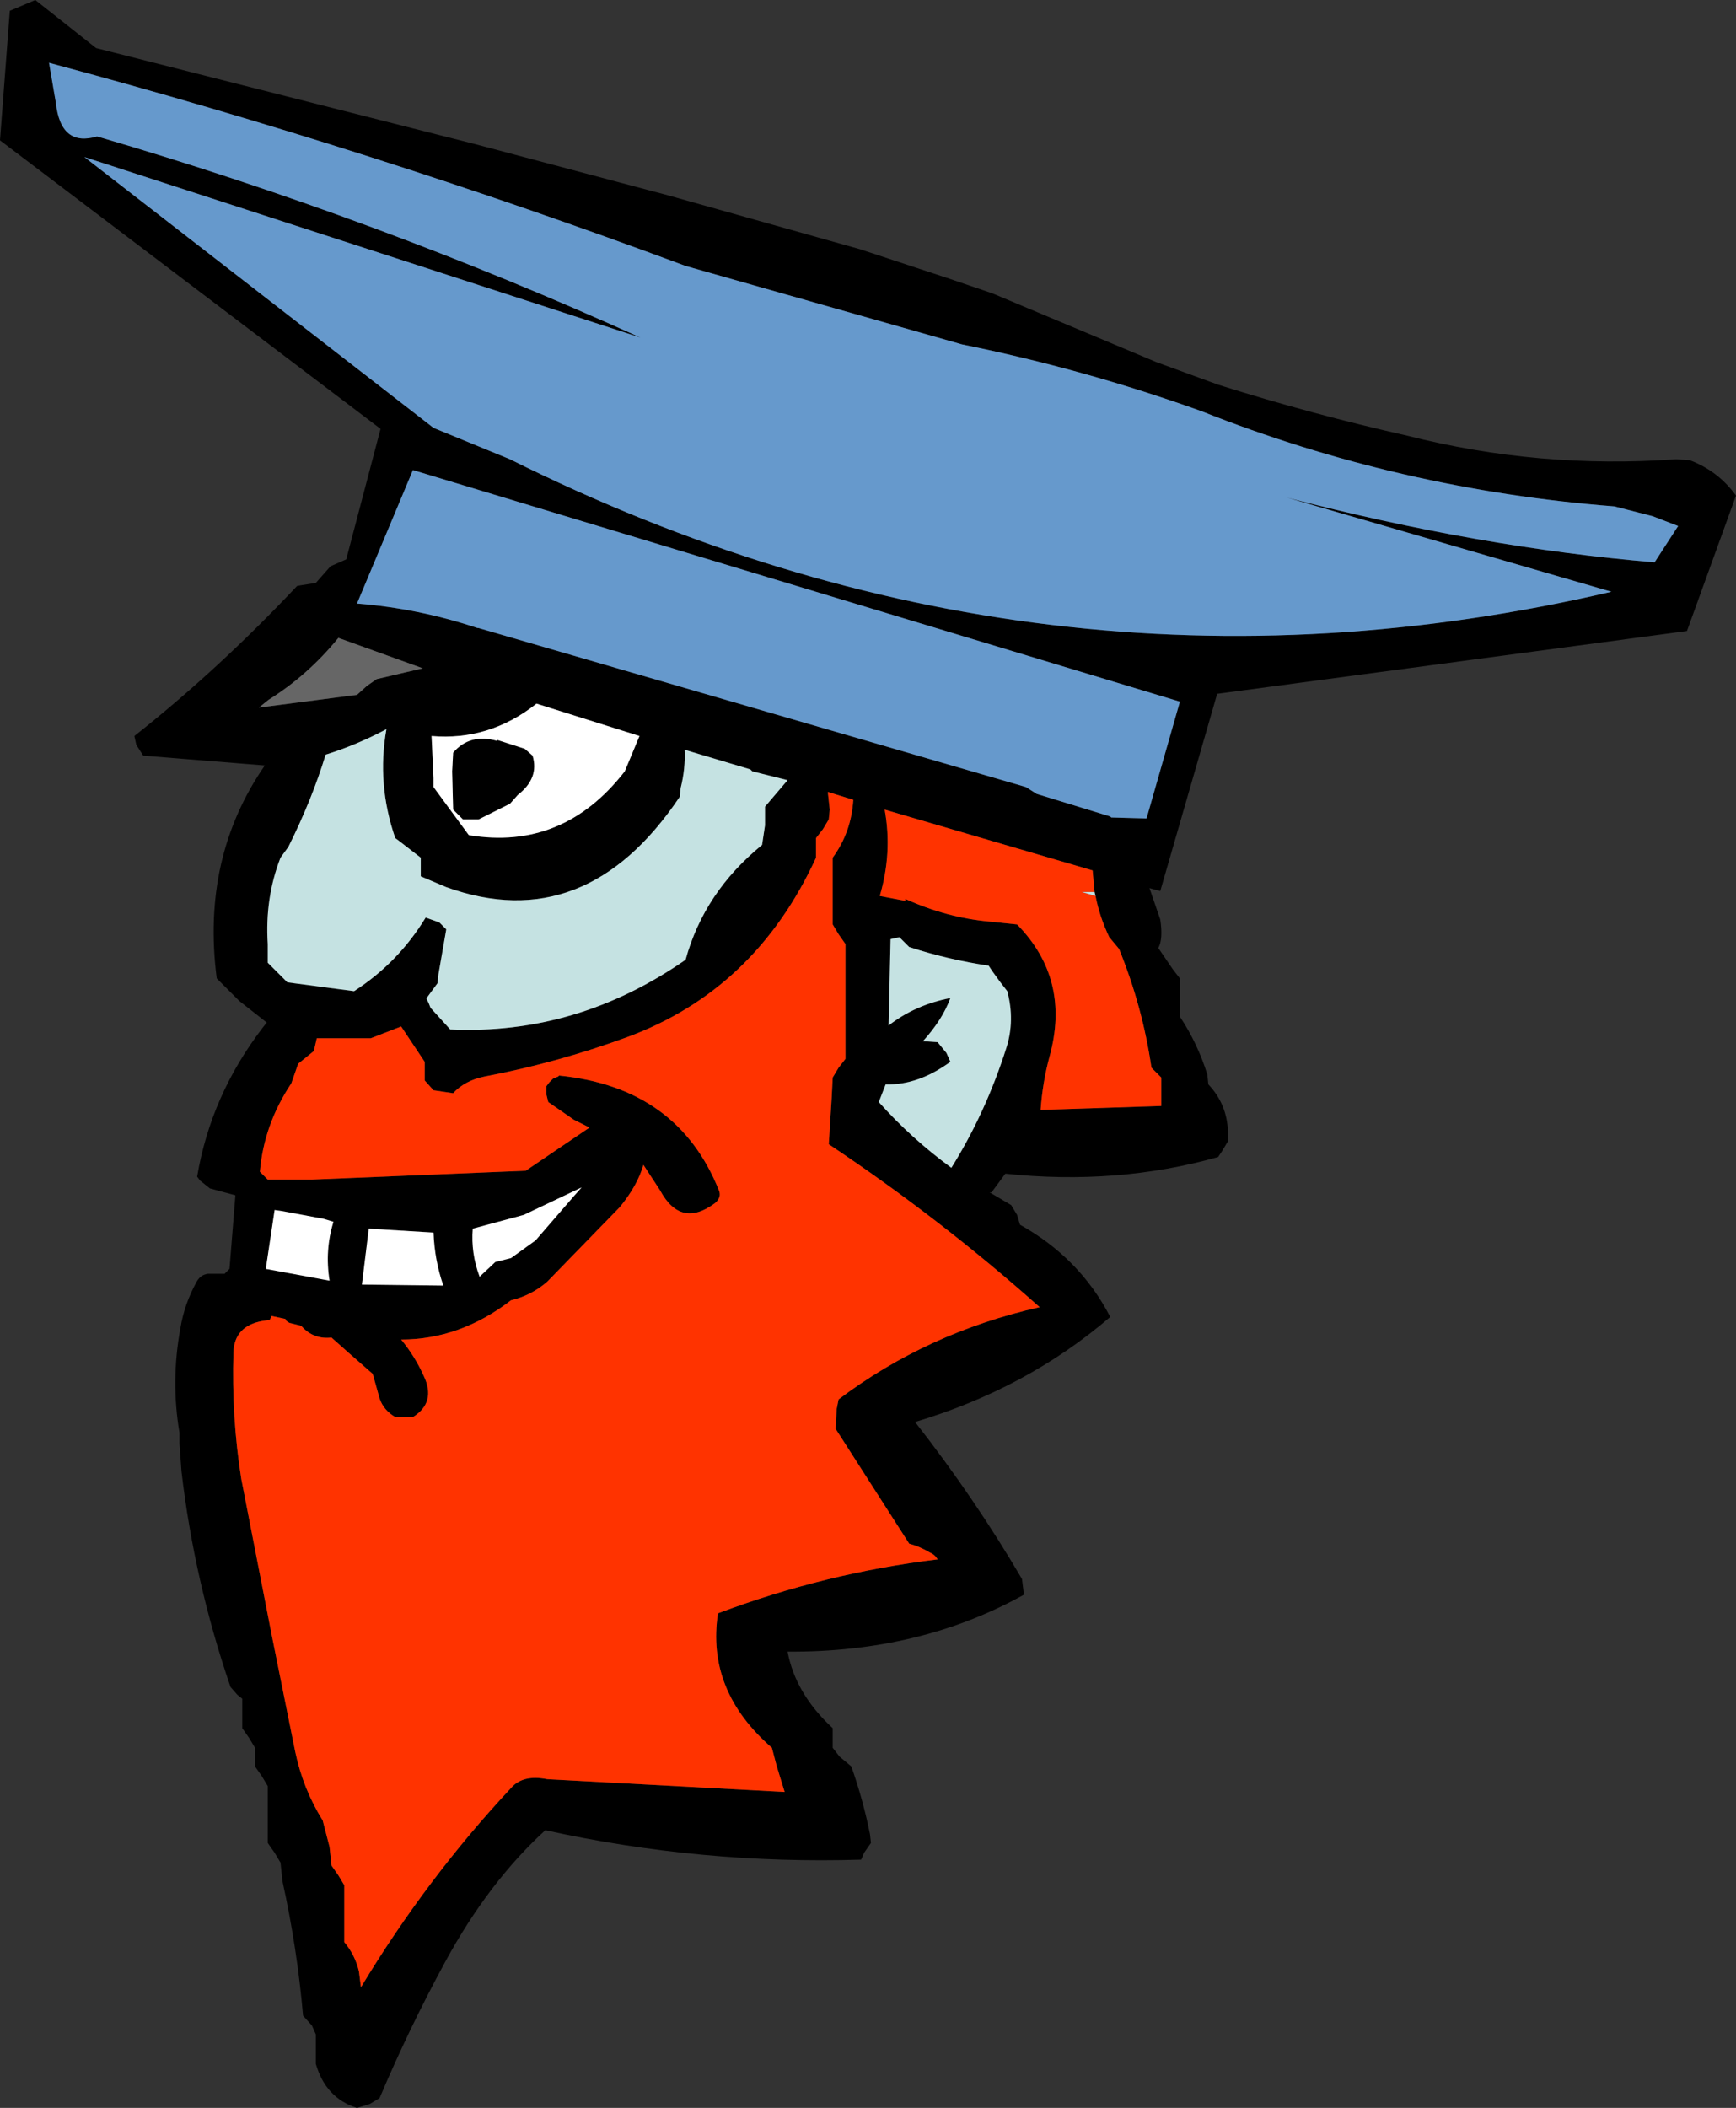
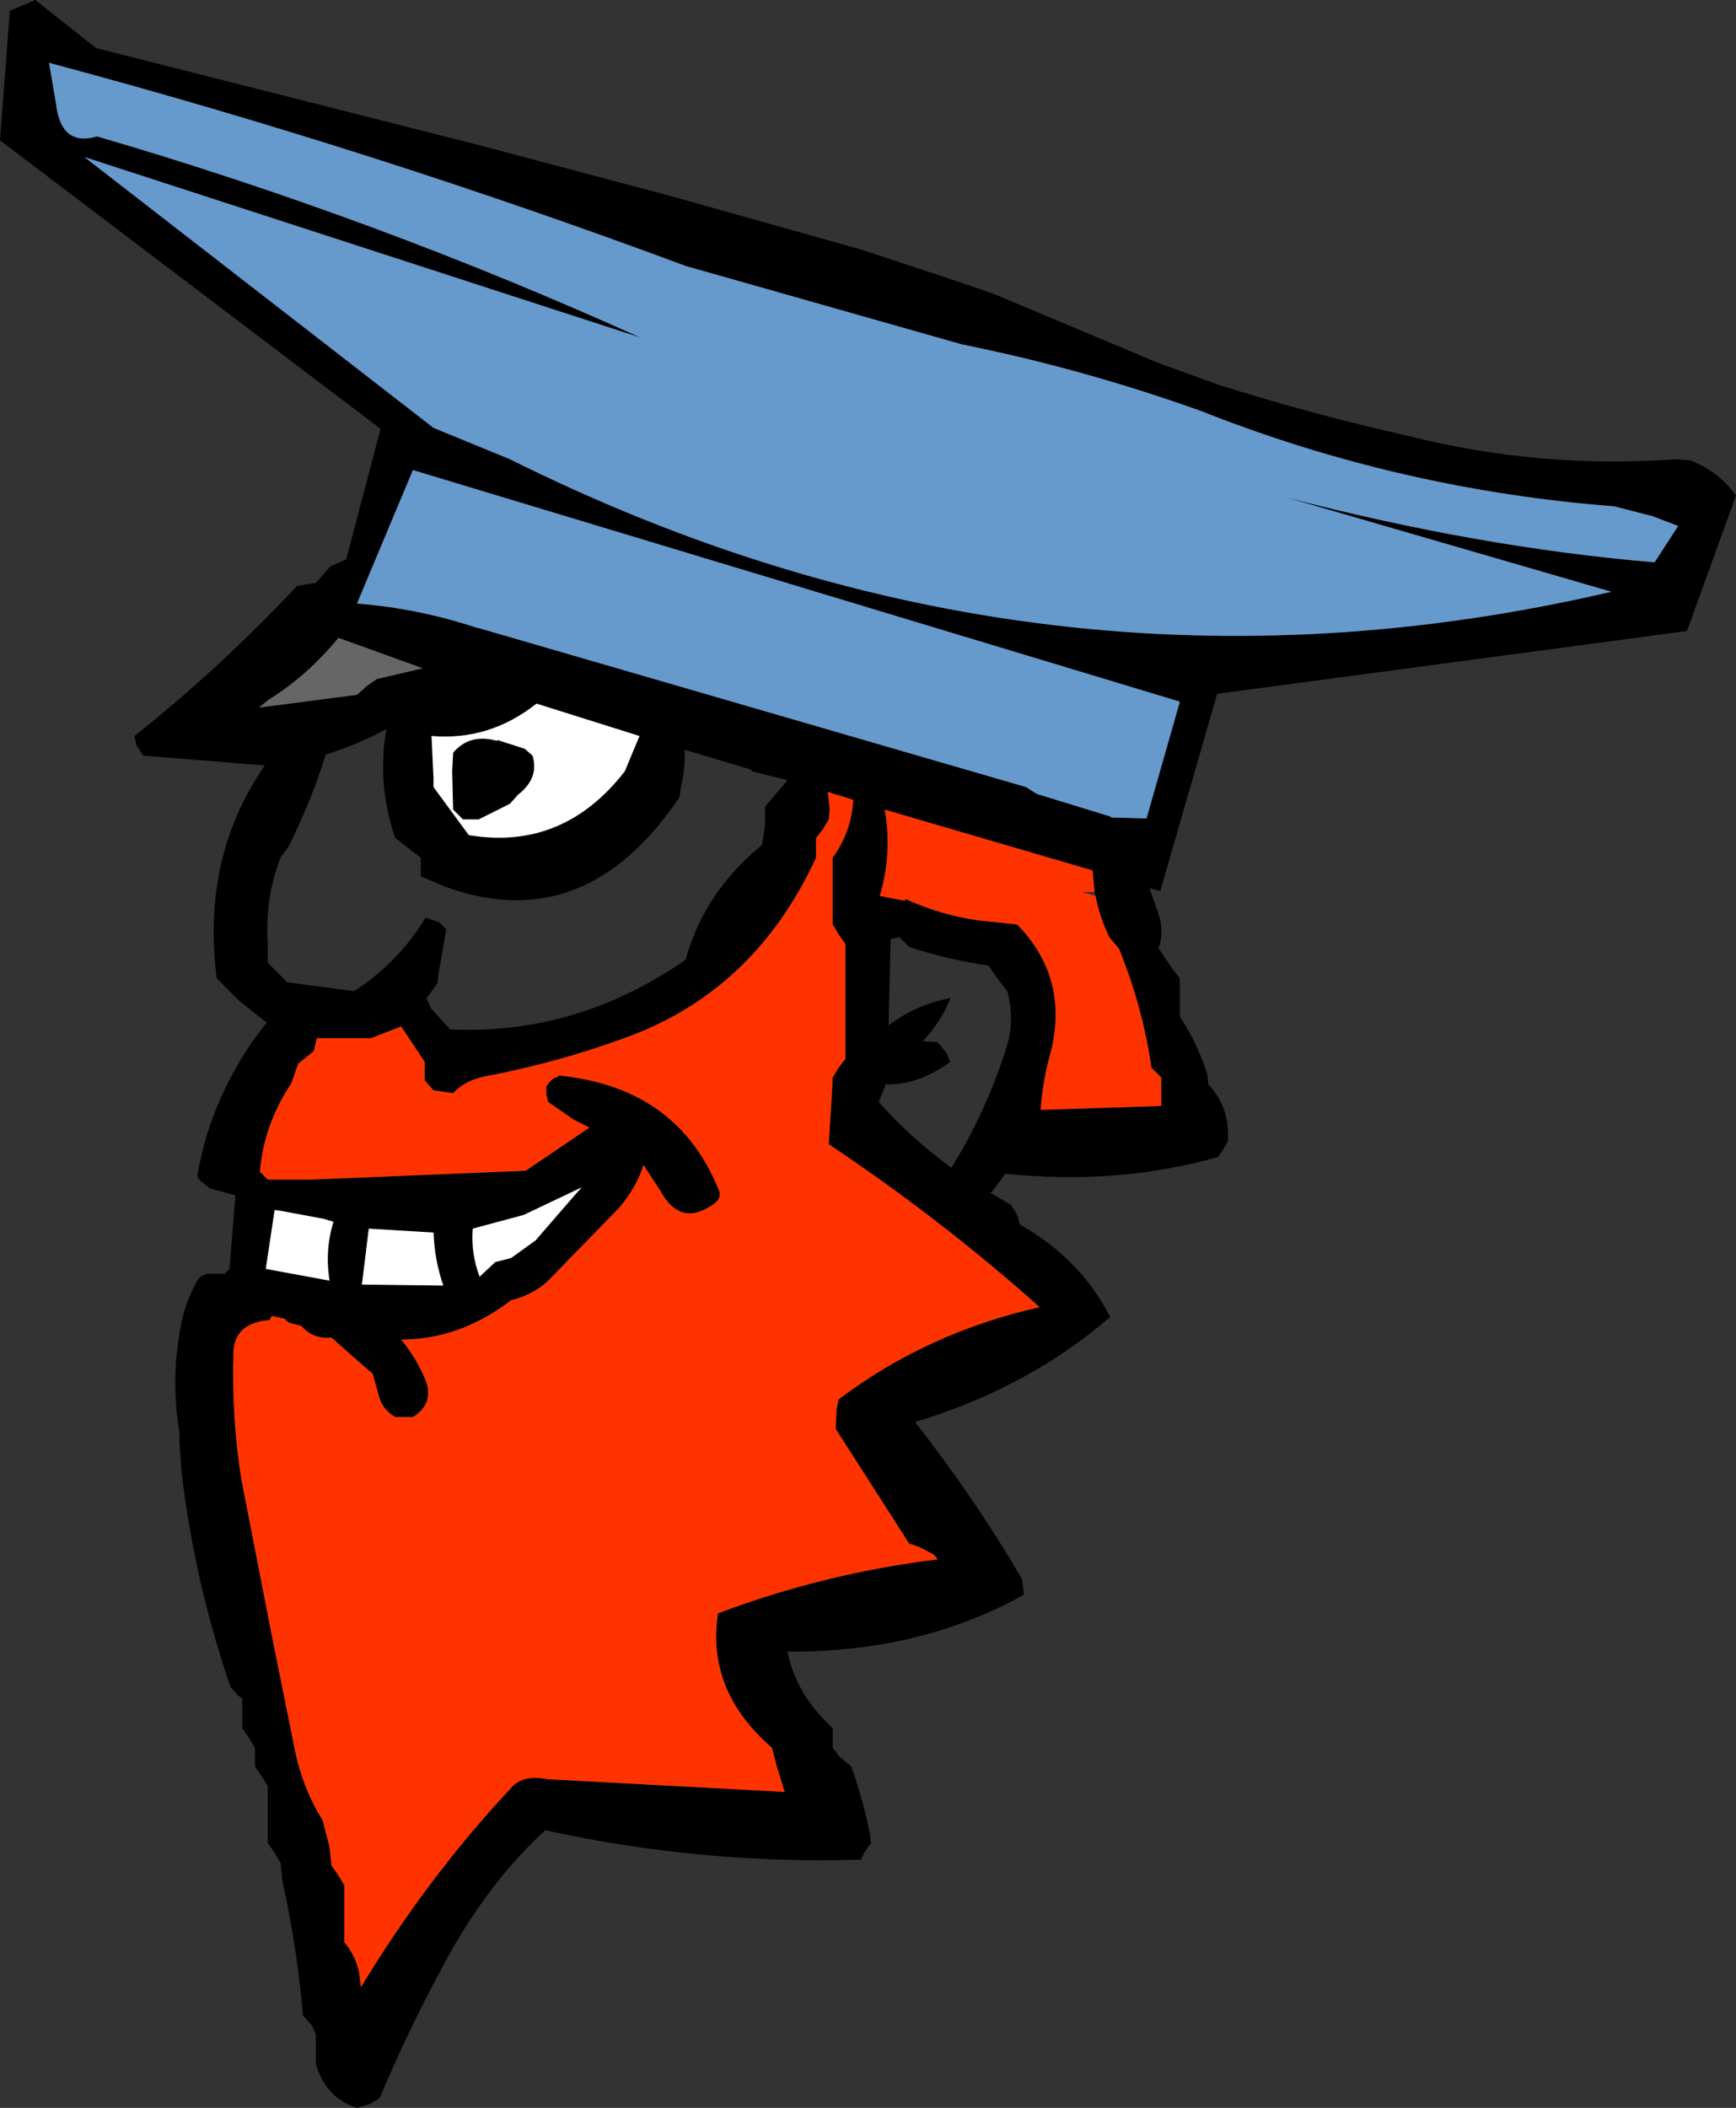
<svg xmlns="http://www.w3.org/2000/svg" height="107.4px" width="88.5px">
  <rect width="100%" height="100%" fill="#333333" stroke="none" />
  <g transform="matrix(1.0, 0.0, 0.0, 1.0, 44.25, 53.7)">
    <path d="M14.7 -35.25 L17.85 -34.1 Q22.6 -32.6 27.5 -31.5 34.2 -29.8 41.2 -30.3 L41.9 -30.25 Q43.35 -29.7 44.25 -28.45 L41.75 -21.55 17.8 -18.35 14.9 -8.3 14.35 -8.45 14.9 -6.85 Q15.05 -5.85 14.8 -5.4 L15.55 -4.3 15.9 -3.85 15.9 -2.35 15.9 -1.9 Q16.8 -0.55 17.3 1.05 L17.35 1.55 Q18.3 2.55 18.35 3.95 L18.35 4.45 18.05 4.95 17.85 5.25 Q12.7 6.7 7.0 6.1 L6.3 7.05 6.2 7.05 7.3 7.7 7.6 8.2 7.75 8.7 Q10.8 10.4 12.35 13.4 8.1 17.05 2.4 18.75 5.45 22.65 7.85 26.75 L7.95 27.55 Q2.65 30.5 -4.1 30.45 -3.7 32.6 -1.8 34.35 L-1.8 34.85 -1.8 35.35 -1.45 35.8 -0.85 36.3 Q-0.25 38.0 0.1 39.75 L0.15 40.2 -0.2 40.7 -0.35 41.05 Q-8.5 41.3 -16.45 39.55 -19.35 42.2 -21.55 46.25 -23.4 49.65 -24.9 53.2 L-25.4 53.5 -26.05 53.7 Q-27.65 53.2 -28.15 51.45 L-28.15 50.45 -28.15 49.95 -28.35 49.5 -28.8 49.0 Q-29.1 45.55 -29.85 42.15 L-29.95 41.2 -30.25 40.7 -30.6 40.2 -30.6 38.25 -30.6 37.3 -30.9 36.8 -31.25 36.3 -31.25 35.85 -31.25 35.35 -31.55 34.85 -31.9 34.35 -31.9 32.85 -32.15 32.65 -32.5 32.25 Q-34.35 26.85 -35.0 21.25 L-35.1 19.85 -35.1 19.3 Q-35.55 16.65 -35.05 13.95 -34.85 12.75 -34.25 11.65 -34.05 11.25 -33.65 11.2 L-32.8 11.2 -32.55 10.95 -32.25 7.2 -33.55 6.85 -34.05 6.45 -34.2 6.25 Q-33.5 2.1 -30.85 -1.35 L-30.65 -1.6 -32.05 -2.7 -33.2 -3.85 Q-34.0 -10.0 -30.75 -14.7 L-36.95 -15.2 -37.3 -15.75 -37.4 -16.2 Q-33.1 -19.6 -29.1 -23.85 L-28.15 -24.0 -27.4 -24.85 -26.6 -25.2 -24.85 -31.85 -44.25 -46.55 -43.75 -53.15 -42.45 -53.7 -39.35 -51.25 -20.0 -46.35 -10.2 -43.75 -0.4 -41.0 4.15 -39.5 6.35 -38.75 14.7 -35.25 M40.1 -25.05 L41.3 -26.9 40.0 -27.4 38.05 -27.9 Q27.1 -28.75 17.0 -32.75 11.0 -34.9 4.8 -36.15 L-9.3 -40.15 Q-25.3 -46.1 -41.75 -50.5 L-41.4 -48.45 Q-41.15 -46.2 -39.3 -46.75 -25.1 -42.6 -11.6 -36.5 L-39.95 -45.7 -22.15 -31.9 -18.25 -30.3 Q8.85 -16.8 37.9 -23.55 L21.35 -28.35 Q31.15 -25.8 40.1 -25.05 M-2.3 -11.45 L-2.65 -11.0 -2.65 -10.5 -2.65 -10.0 Q-5.75 -3.25 -12.3 -0.85 -15.85 0.45 -19.55 1.15 -20.55 1.35 -21.15 2.0 L-22.15 1.85 -22.6 1.35 -22.6 0.9 -22.6 0.4 -23.8 -1.4 -25.35 -0.8 -28.1 -0.8 -28.25 -0.15 -29.05 0.5 -29.4 1.5 Q-30.8 3.6 -31.0 6.0 L-30.8 6.2 -30.6 6.4 -28.35 6.4 -17.45 5.95 -14.2 3.75 -15.0 3.35 -16.3 2.45 -16.35 2.25 -16.4 2.05 -16.4 1.85 -16.4 1.65 -16.25 1.45 -16.05 1.25 -15.8 1.15 -15.75 1.1 Q-9.7 1.7 -7.6 6.95 -7.45 7.3 -7.8 7.6 -9.55 8.9 -10.6 6.95 L-11.45 5.65 Q-11.75 6.7 -12.65 7.8 L-16.35 11.6 Q-17.15 12.3 -18.2 12.55 -20.8 14.55 -23.8 14.55 -23.1 15.4 -22.65 16.4 -22.0 17.75 -23.2 18.5 L-24.1 18.5 Q-24.7 18.15 -24.9 17.55 L-25.25 16.3 -26.45 15.25 -27.35 14.45 Q-28.25 14.55 -28.85 13.9 L-28.9 13.85 -29.5 13.7 -29.65 13.6 -29.7 13.5 -30.4 13.35 -30.5 13.55 -30.85 13.6 Q-32.3 13.85 -32.35 15.2 -32.45 18.5 -31.95 21.65 L-30.4 29.6 -29.2 35.55 Q-28.8 37.45 -27.8 39.05 L-27.45 40.4 -27.35 41.35 -27.0 41.85 -26.7 42.35 -26.7 44.3 -26.7 45.25 Q-26.15 45.9 -25.95 46.75 L-25.85 47.55 Q-22.5 42.0 -18.2 37.4 -17.6 36.7 -16.35 36.95 L-4.25 37.6 -4.65 36.3 -4.9 35.35 Q-8.25 32.45 -7.65 28.5 -2.2 26.45 3.55 25.75 3.4 25.5 3.15 25.4 2.65 25.1 2.1 24.95 L-1.65 19.1 -1.6 18.1 -1.5 17.6 Q3.0 14.2 8.75 12.9 3.7 8.4 -2.0 4.6 L-1.85 2.2 -1.8 1.2 -1.5 0.7 -1.15 0.25 -1.15 -4.65 -1.15 -5.6 -1.5 -6.1 -1.8 -6.6 -1.8 -9.05 -1.8 -10.0 Q-0.85 -11.3 -0.75 -12.95 L-2.05 -13.35 -1.95 -12.45 -2.0 -11.95 -2.3 -11.45 M14.2 -12.0 L15.9 -17.95 -23.2 -29.75 -26.05 -22.95 Q-22.9 -22.7 -19.9 -21.7 L-19.85 -21.7 8.05 -13.6 8.6 -13.25 12.35 -12.1 12.4 -12.05 14.2 -12.0 M11.55 -8.25 L11.45 -9.35 0.85 -12.45 Q1.25 -10.25 0.6 -8.05 L1.9 -7.8 1.9 -7.9 Q4.0 -6.95 6.15 -6.75 L7.6 -6.6 Q10.35 -3.8 9.25 0.15 8.9 1.45 8.8 2.85 L14.95 2.65 14.95 1.7 14.95 1.2 14.45 0.7 Q14.0 -2.4 12.8 -5.35 L12.3 -5.95 Q11.8 -7.0 11.6 -8.05 L11.55 -8.25 M7.1 -3.2 L6.75 -3.65 6.35 -4.2 6.15 -4.5 Q4.1 -4.8 2.1 -5.45 L1.75 -5.8 1.6 -5.95 1.15 -5.85 1.05 -1.45 Q2.4 -2.5 4.2 -2.85 3.8 -1.75 2.8 -0.65 L3.55 -0.6 4.0 -0.05 4.2 0.4 Q2.55 1.6 0.9 1.55 L0.55 2.45 Q2.2 4.3 4.25 5.8 6.0 3.0 7.05 -0.3 7.5 -1.7 7.1 -3.2 M-17.1 -15.2 Q-16.75 -14.05 -17.85 -13.2 L-18.25 -12.75 -19.85 -11.95 -20.65 -11.95 -21.15 -12.45 -21.2 -14.4 -21.15 -15.35 Q-20.3 -16.35 -18.9 -15.95 L-18.9 -16.0 -17.5 -15.55 -17.1 -15.2 M-22.8 -9.05 L-22.8 -9.5 -22.8 -10.0 -23.9 -10.85 -24.1 -11.0 Q-25.05 -13.75 -24.55 -16.55 -26.05 -15.75 -27.65 -15.25 -28.35 -12.95 -29.55 -10.55 L-29.95 -10.0 Q-30.75 -7.95 -30.6 -5.6 L-30.6 -4.65 -30.1 -4.15 -29.65 -3.7 -29.6 -3.65 -26.2 -3.2 Q-23.95 -4.65 -22.55 -6.95 L-21.85 -6.7 -21.5 -6.35 -21.9 -4.05 -21.95 -3.6 -22.5 -2.85 -22.5 -2.8 -22.4 -2.6 -22.3 -2.35 -21.3 -1.25 Q-14.85 -0.95 -9.3 -4.8 -8.35 -8.25 -5.4 -10.65 L-5.25 -11.65 -5.25 -12.6 -4.1 -13.95 -5.9 -14.4 -6.0 -14.5 -9.35 -15.5 Q-9.3 -14.55 -9.55 -13.55 L-9.6 -13.1 Q-14.4 -5.95 -21.5 -8.5 L-22.8 -9.05 M-20.35 -11.15 Q-15.55 -10.35 -12.4 -14.4 L-11.65 -16.2 -16.9 -17.85 Q-19.3 -15.95 -22.25 -16.2 L-22.15 -14.05 -22.15 -13.6 -20.35 -11.15 M-25.55 -18.75 L-25.05 -19.1 -22.7 -19.65 -27.0 -21.2 Q-28.55 -19.3 -30.55 -18.05 L-31.05 -17.65 -26.05 -18.3 -25.55 -18.75 M-27.75 8.4 L-29.9 8.0 -30.25 7.95 -30.7 10.95 -27.45 11.55 Q-27.7 10.0 -27.25 8.55 L-27.75 8.4 M-25.8 11.75 L-21.65 11.8 Q-22.1 10.5 -22.15 9.1 L-25.45 8.9 -25.8 11.75 M-15.0 7.25 L-14.6 6.8 -17.55 8.2 -20.15 8.9 Q-20.25 10.15 -19.8 11.35 L-19.0 10.6 -18.2 10.4 -16.95 9.5 -15.0 7.25" fill="#000000" fill-rule="evenodd" stroke="none" />
    <path d="M40.1 -25.05 Q31.15 -25.8 21.35 -28.35 L37.9 -23.55 Q8.85 -16.8 -18.25 -30.3 L-22.15 -31.9 -39.95 -45.7 -11.6 -36.5 Q-25.1 -42.6 -39.3 -46.75 -41.15 -46.2 -41.4 -48.45 L-41.75 -50.5 Q-25.3 -46.1 -9.3 -40.15 L4.8 -36.15 Q11.0 -34.9 17.0 -32.75 27.1 -28.75 38.05 -27.9 L40.0 -27.4 41.3 -26.9 40.1 -25.05 M14.2 -12.0 L12.4 -12.05 12.35 -12.1 8.6 -13.25 8.05 -13.6 -19.85 -21.7 -19.9 -21.7 Q-22.9 -22.7 -26.05 -22.95 L-23.2 -29.75 15.9 -17.95 14.2 -12.0" fill="#6699cc" fill-rule="evenodd" stroke="none" />
    <path d="M-2.3 -11.45 L-2.0 -11.95 -1.95 -12.45 -2.05 -13.35 -0.75 -12.95 Q-0.85 -11.3 -1.8 -10.0 L-1.8 -9.05 -1.8 -6.6 -1.5 -6.1 -1.15 -5.6 -1.15 -4.65 -1.15 0.25 -1.5 0.7 -1.8 1.2 -1.85 2.2 -2.0 4.6 Q3.7 8.4 8.75 12.9 3.0 14.2 -1.5 17.6 L-1.6 18.1 -1.65 19.1 2.1 24.95 Q2.65 25.1 3.15 25.4 3.4 25.5 3.55 25.75 -2.2 26.45 -7.65 28.5 -8.25 32.45 -4.9 35.35 L-4.65 36.3 -4.25 37.6 -16.35 36.95 Q-17.6 36.7 -18.2 37.4 -22.5 42.0 -25.85 47.55 L-25.95 46.75 Q-26.15 45.9 -26.7 45.25 L-26.7 44.3 -26.7 42.35 -27.0 41.85 -27.35 41.35 -27.45 40.4 -27.8 39.05 Q-28.8 37.45 -29.2 35.55 L-30.4 29.6 -31.95 21.65 Q-32.45 18.5 -32.35 15.2 -32.3 13.85 -30.85 13.6 L-30.5 13.55 -30.4 13.35 -29.7 13.5 -29.65 13.6 -29.5 13.7 -28.9 13.85 -28.85 13.9 Q-28.25 14.55 -27.35 14.45 L-26.45 15.25 -25.25 16.3 -24.9 17.55 Q-24.7 18.15 -24.1 18.5 L-23.2 18.5 Q-22.0 17.75 -22.65 16.4 -23.1 15.4 -23.8 14.55 -20.8 14.55 -18.2 12.55 -17.15 12.3 -16.35 11.6 L-12.65 7.8 Q-11.75 6.7 -11.45 5.65 L-10.6 6.95 Q-9.55 8.9 -7.8 7.6 -7.45 7.3 -7.6 6.95 -9.7 1.7 -15.75 1.1 L-15.8 1.15 -16.05 1.25 -16.25 1.45 -16.4 1.65 -16.4 1.85 -16.4 2.05 -16.35 2.25 -16.3 2.45 -15.0 3.35 -14.2 3.75 -17.45 5.95 -28.35 6.4 -30.6 6.4 -30.8 6.2 -31.0 6.0 Q-30.8 3.6 -29.4 1.5 L-29.05 0.5 -28.25 -0.15 -28.1 -0.8 -25.35 -0.8 -23.8 -1.4 -22.6 0.4 -22.6 0.9 -22.6 1.35 -22.15 1.85 -21.15 2.0 Q-20.55 1.35 -19.55 1.15 -15.85 0.45 -12.3 -0.85 -5.75 -3.25 -2.65 -10.0 L-2.65 -10.5 -2.65 -11.0 -2.3 -11.45 M11.6 -8.05 Q11.8 -7.0 12.3 -5.95 L12.8 -5.35 Q14.0 -2.4 14.45 0.7 L14.95 1.2 14.95 1.7 14.95 2.65 8.8 2.85 Q8.9 1.45 9.25 0.15 10.35 -3.8 7.6 -6.6 L6.15 -6.75 Q4.0 -6.95 1.9 -7.9 L1.9 -7.8 0.6 -8.05 Q1.25 -10.25 0.85 -12.45 L11.45 -9.35 11.55 -8.25 10.9 -8.25 11.6 -8.05" fill="#ff3300" fill-rule="evenodd" stroke="none" />
-     <path d="M11.55 -8.25 L11.6 -8.05 10.9 -8.25 11.55 -8.25 M7.1 -3.2 Q7.5 -1.7 7.05 -0.3 6.0 3.0 4.25 5.8 2.2 4.3 0.55 2.45 L0.9 1.55 Q2.55 1.6 4.2 0.4 L4.0 -0.05 3.55 -0.6 2.8 -0.65 Q3.8 -1.75 4.2 -2.85 2.4 -2.5 1.05 -1.45 L1.15 -5.85 1.6 -5.95 1.75 -5.8 2.1 -5.45 Q4.1 -4.8 6.15 -4.5 L6.35 -4.2 6.75 -3.65 7.1 -3.2 M-22.8 -9.05 L-21.5 -8.5 Q-14.4 -5.95 -9.6 -13.1 L-9.55 -13.55 Q-9.3 -14.55 -9.35 -15.5 L-6.0 -14.5 -5.9 -14.4 -4.1 -13.95 -5.25 -12.6 -5.25 -11.65 -5.4 -10.65 Q-8.35 -8.25 -9.3 -4.8 -14.85 -0.95 -21.3 -1.25 L-22.3 -2.35 -22.4 -2.6 -22.5 -2.8 -22.5 -2.85 -21.95 -3.6 -21.9 -4.05 -21.5 -6.35 -21.85 -6.7 -22.55 -6.95 Q-23.95 -4.65 -26.2 -3.2 L-29.6 -3.65 -29.65 -3.7 -30.1 -4.15 -30.6 -4.65 -30.6 -5.6 Q-30.75 -7.95 -29.95 -10.0 L-29.55 -10.55 Q-28.35 -12.95 -27.65 -15.25 -26.05 -15.75 -24.55 -16.55 -25.05 -13.75 -24.1 -11.0 L-23.9 -10.85 -22.8 -10.0 -22.8 -9.5 -22.8 -9.05" fill="#c5e2e2" fill-rule="evenodd" stroke="none" />
    <path d="M-17.1 -15.2 L-17.5 -15.55 -18.9 -16.0 -18.9 -15.95 Q-20.3 -16.35 -21.15 -15.35 L-21.2 -14.4 -21.15 -12.45 -20.65 -11.95 -19.85 -11.95 -18.25 -12.75 -17.85 -13.2 Q-16.75 -14.05 -17.1 -15.2 M-20.35 -11.15 L-22.15 -13.6 -22.15 -14.05 -22.25 -16.2 Q-19.3 -15.95 -16.9 -17.85 L-11.65 -16.2 -12.4 -14.4 Q-15.55 -10.35 -20.35 -11.15 M-15.0 7.25 L-16.95 9.5 -18.2 10.4 -19.0 10.6 -19.8 11.35 Q-20.25 10.15 -20.15 8.9 L-17.55 8.2 -14.6 6.8 -15.0 7.25 M-25.8 11.75 L-25.45 8.9 -22.15 9.1 Q-22.1 10.5 -21.65 11.8 L-25.8 11.75 M-27.75 8.4 L-27.25 8.55 Q-27.7 10.0 -27.45 11.55 L-30.7 10.95 -30.25 7.95 -29.9 8.0 -27.75 8.4" fill="#ffffff" fill-rule="evenodd" stroke="none" />
    <path d="M-25.55 -18.75 L-26.05 -18.3 -31.05 -17.65 -30.55 -18.05 Q-28.55 -19.3 -27.0 -21.2 L-22.7 -19.65 -25.05 -19.1 -25.55 -18.75" fill="#666666" fill-rule="evenodd" stroke="none" />
  </g>
</svg>